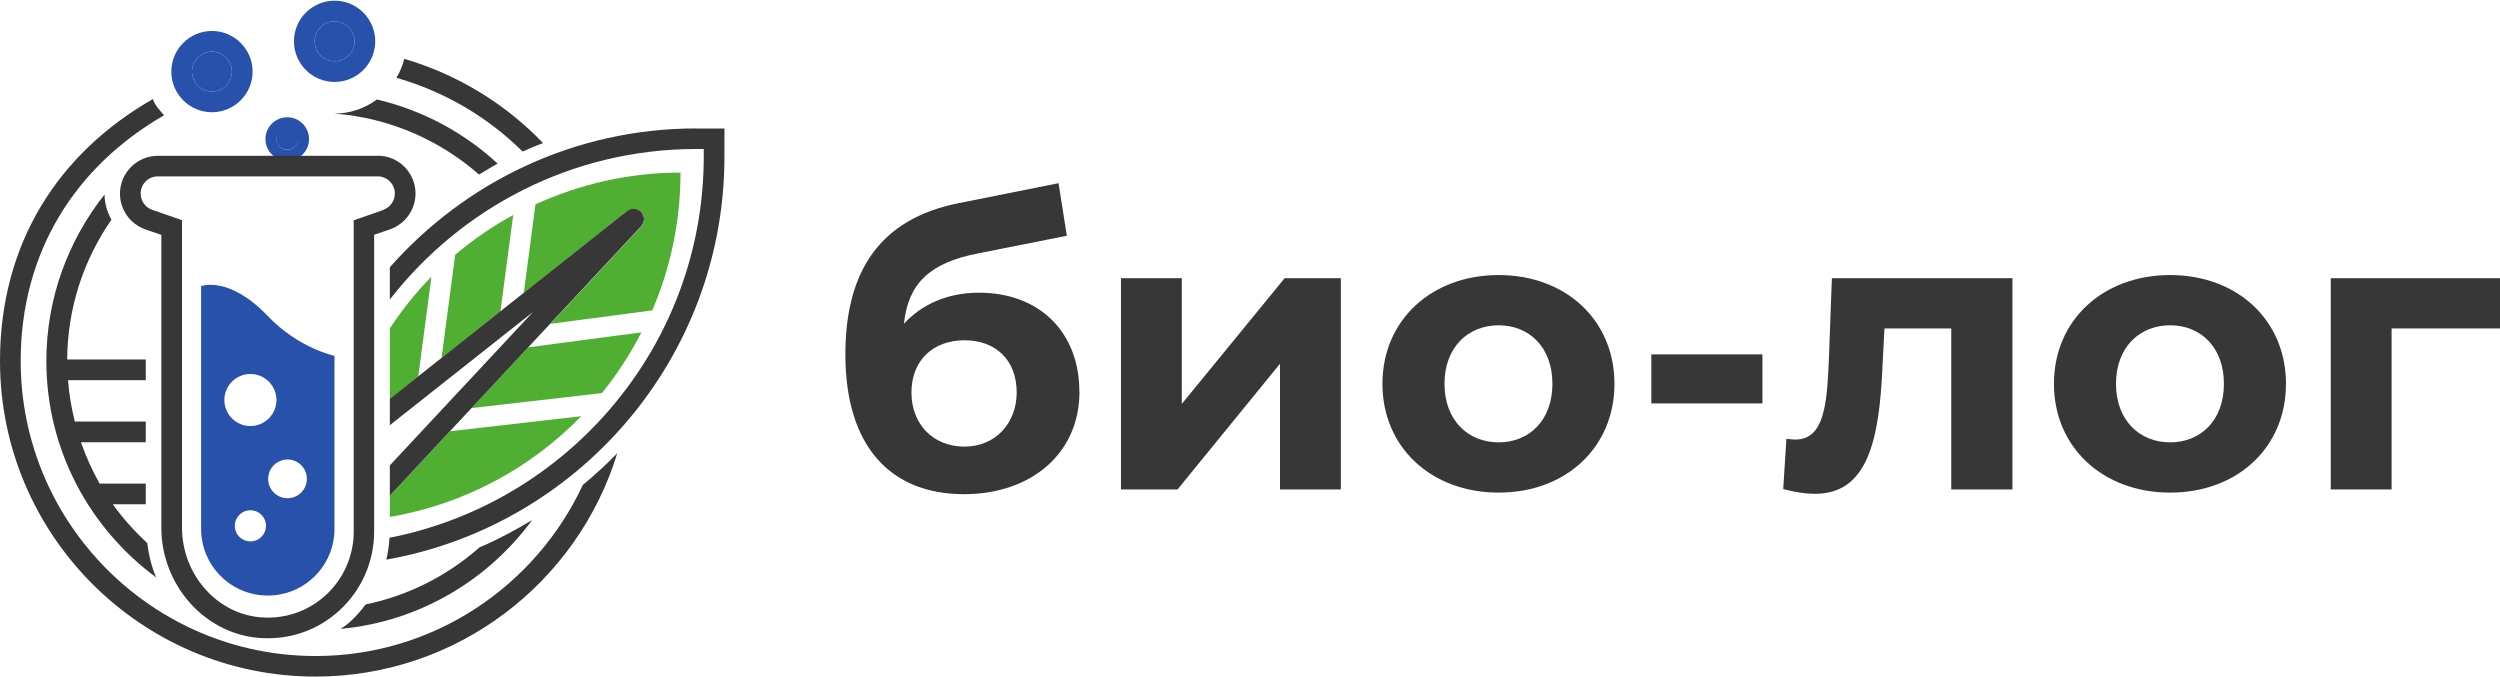
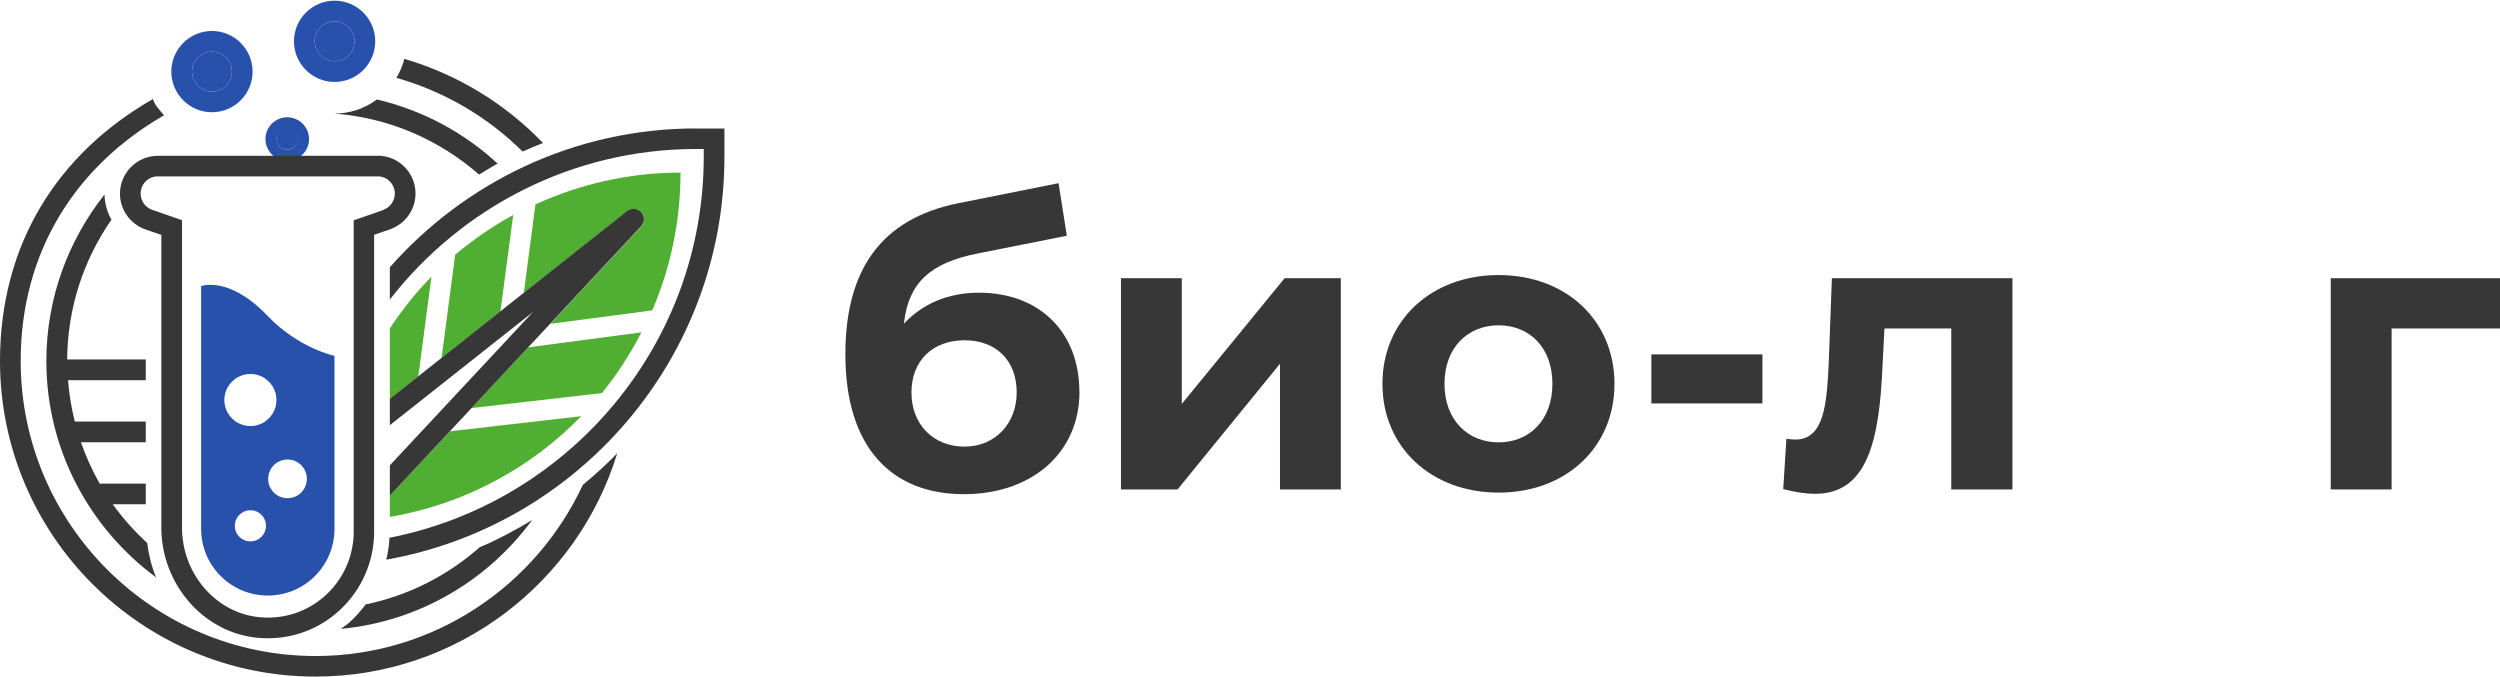
<svg xmlns="http://www.w3.org/2000/svg" width="3155" height="854" viewBox="0 0 3155 854" fill="none">
  <path d="M1362.3 494.373C1362.3 572.226 1301.34 623.667 1216.58 623.667C1125.83 623.667 1066.87 565.623 1066.87 447.232C1066.87 341.125 1111.4 276.325 1209.06 256.516L1335.89 231.179L1346.33 297.515L1234.39 319.781C1173.43 331.605 1146.25 357.402 1140.73 408.536C1163.6 383.813 1196.16 369.379 1235.31 369.379C1312.09 369.379 1362.15 419.438 1362.15 494.22L1362.3 494.373ZM1283.07 495.295C1283.07 454.602 1256.81 429.419 1217.19 429.419C1177.58 429.419 1150.25 454.756 1150.25 495.295C1150.25 535.833 1178.04 563.627 1217.19 563.627C1256.35 563.627 1283.07 533.837 1283.07 495.295Z" fill="#373737" />
  <path d="M1414.66 351.106H1491.43V509.729L1621.19 351.106H1692.13V617.678H1615.35V459.056L1486.06 617.678H1414.66V351.106Z" fill="#373737" />
  <path d="M1744.64 484.392C1744.64 404.083 1806.52 347.114 1891.28 347.114C1976.04 347.114 2037.46 404.083 2037.46 484.392C2037.46 564.702 1976.04 621.671 1891.28 621.671C1806.52 621.671 1744.64 564.702 1744.64 484.392ZM1959.15 484.392C1959.15 438.326 1929.97 410.532 1891.28 410.532C1852.59 410.532 1822.95 438.326 1822.95 484.392C1822.95 530.459 1852.74 558.252 1891.28 558.252C1929.82 558.252 1959.15 530.459 1959.15 484.392Z" fill="#373737" />
  <path d="M2083.99 447.232H2224.18V509.115H2083.99V447.232Z" fill="#373737" />
  <path d="M2539.72 351.106V617.678H2462.49V414.525H2378.19L2375.73 461.666C2371.74 556.87 2356.38 623.206 2290.51 623.206C2278.69 623.206 2265.79 621.21 2250.43 617.218L2254.43 553.799C2258.42 554.26 2262.41 554.721 2265.79 554.721C2302.49 554.721 2305.41 508.654 2307.86 458.134L2311.85 351.106H2539.72Z" fill="#373737" />
-   <path d="M2592.08 484.392C2592.08 404.083 2653.96 347.114 2738.72 347.114C2823.48 347.114 2884.9 404.083 2884.9 484.392C2884.9 564.702 2823.48 621.671 2738.72 621.671C2653.96 621.671 2592.08 564.702 2592.08 484.392ZM2806.59 484.392C2806.59 438.326 2777.42 410.532 2738.72 410.532C2700.03 410.532 2670.39 438.326 2670.39 484.392C2670.39 530.459 2700.18 558.252 2738.72 558.252C2777.27 558.252 2806.59 530.459 2806.59 484.392Z" fill="#373737" />
  <path d="M3155 414.525H3018.19V617.678H2941.41V351.106H3155V414.525Z" fill="#373737" />
  <path d="M510.248 74.246C508.098 82.845 504.72 90.83 500.267 98.201C561.073 115.552 615.737 147.799 659.499 191.255C667.944 187.416 676.543 183.884 685.295 180.506C637.848 131.061 577.656 94.055 510.248 74.246Z" fill="#373737" />
  <path d="M185.796 685.396C169.827 670.501 155.086 654.225 142.341 636.412H183.953V610.308H125.758C116.391 593.724 108.56 576.372 102.111 558.099H183.953V531.995H94.433C90.134 515.103 87.217 497.598 85.835 479.786H183.953V453.681H84.76C85.221 388.113 105.796 327.459 140.652 277.246C135.278 267.726 132.053 256.823 131.9 245.46C86.142 303.351 58.503 376.289 58.503 455.678C58.503 567.619 113.167 666.816 197.005 728.699C191.324 715.032 187.639 700.445 185.796 685.396Z" fill="#373737" />
  <path d="M605.142 690.771C564.912 726.242 515.776 751.579 461.419 762.788C455.584 770.773 448.828 778.297 441.457 785.054C437.926 788.278 433.78 790.889 429.941 793.653C528.981 784.439 615.737 732.384 671.63 656.221C650.286 669.119 628.328 680.943 605.142 690.771Z" fill="#373737" />
  <path d="M337.964 398.862C288.828 347.421 253.819 361.087 253.819 361.087V667.43C253.819 713.957 291.439 751.579 337.964 751.579C384.49 751.579 422.11 713.957 422.11 667.43V449.074C422.11 449.074 376.966 439.708 337.964 398.862ZM316.007 683.246C305.105 683.246 296.352 674.494 296.352 663.591C296.352 652.689 305.105 643.936 316.007 643.936C326.909 643.936 335.661 652.689 335.661 663.591C335.661 674.494 326.909 683.246 316.007 683.246ZM316.007 537.676C297.888 537.676 283.147 522.935 283.147 504.815C283.147 486.696 297.888 471.954 316.007 471.954C334.126 471.954 348.867 486.696 348.867 504.815C348.867 522.935 334.126 537.676 316.007 537.676ZM362.84 628.734C349.327 628.734 338.425 617.832 338.425 604.319C338.425 590.806 349.327 579.904 362.84 579.904C376.352 579.904 387.254 590.806 387.254 604.319C387.254 617.832 376.352 628.734 362.84 628.734Z" fill="#2751AB" />
  <path d="M362.532 188.952C370.165 188.952 376.352 182.764 376.352 175.132C376.352 167.499 370.165 161.312 362.532 161.312C354.9 161.312 348.713 167.499 348.713 175.132C348.713 182.764 354.9 188.952 362.532 188.952Z" fill="#2751AB" />
  <path d="M878.615 162.08C724.604 162.08 586.716 230.105 491.975 337.286V377.978C581.802 262.658 721.533 188.03 878.615 188.03H888.135V197.551C888.135 435.869 717.08 634.416 491.515 678.64C491.054 688.007 489.672 697.22 487.522 706.28C729.671 663.438 914.239 451.992 914.239 197.704V162.233H878.615V162.08Z" fill="#373737" />
  <path d="M675.775 257.591L661.034 369.686L791.859 266.19C791.859 266.19 792.934 265.729 793.395 265.422C794.163 264.962 794.777 264.654 795.545 264.347C796.312 264.04 797.234 263.887 798.155 263.733C798.923 263.733 799.69 263.58 800.458 263.58C801.38 263.58 802.147 263.733 802.915 264.04C803.683 264.194 804.45 264.501 805.218 264.808C805.986 265.115 806.6 265.576 807.368 266.19C807.829 266.497 808.289 266.651 808.75 267.111C809.057 267.418 809.057 267.726 809.364 267.879C809.671 268.186 809.978 268.186 810.132 268.493C810.439 268.954 810.593 269.568 810.9 270.029C811.36 270.797 811.821 271.411 811.974 272.332C812.282 273.1 812.435 274.021 812.589 274.789C812.589 275.557 812.742 276.325 812.742 277.246C812.742 278.167 812.589 278.935 812.282 279.703C812.128 280.471 811.821 281.238 811.514 282.006C811.207 282.774 810.592 283.542 810.132 284.31C809.825 284.77 809.671 285.231 809.364 285.692L694.662 408.689L823.184 391.645C846.063 338.361 858.807 279.549 858.807 217.82C793.395 217.82 731.668 232.408 675.775 257.898V257.591Z" fill="#50AE32" />
  <path d="M735.506 611.998C676.236 739.295 547.561 827.897 398.31 827.897C193.166 827.897 26.104 660.982 26.104 455.678C26.104 317.786 95.369 209.84 207 145.5C201.626 138.744 195.48 133.412 193.023 124.967C72.947 193.606 0 307.805 0 455.678C0 675.262 178.579 853.848 398.156 853.848C577.196 853.848 729.057 734.995 778.961 572.073C765.142 586.047 750.708 599.56 735.506 611.998Z" fill="#373737" />
  <path d="M475.699 125.533C460.651 136.589 442.225 143.346 422.11 143.346C491.668 148.72 554.931 176.821 604.528 220.277C612.359 215.67 620.037 210.757 628.021 206.457C585.795 167.454 533.588 139.2 475.699 125.533Z" fill="#373737" />
  <path d="M267.485 141.657C295.738 141.657 318.771 118.623 318.771 90.369C318.771 62.115 295.738 39.082 267.485 39.082C239.232 39.082 216.199 62.115 216.199 90.369C216.199 118.623 239.232 141.657 267.485 141.657ZM267.485 65.186C281.304 65.186 292.667 76.549 292.667 90.369C292.667 104.189 281.304 115.552 267.485 115.552C253.665 115.552 242.303 104.189 242.303 90.369C242.303 76.549 253.665 65.186 267.485 65.186Z" fill="#2751AB" />
  <path d="M267.485 65.186C281.304 65.186 292.667 76.549 292.667 90.369C292.667 104.189 281.304 115.552 267.485 115.552C253.665 115.552 242.303 104.189 242.303 90.369C242.303 76.549 253.665 65.186 267.485 65.186Z" fill="#2751AB" />
  <path fill-rule="evenodd" clip-rule="evenodd" d="M422.264 103.421C450.517 103.421 473.549 80.388 473.549 52.134C473.549 23.88 450.517 0.846 422.264 0.846C394.01 0.846 370.978 23.88 370.978 52.134C370.978 80.388 394.01 103.421 422.264 103.421ZM447.446 52.134C447.446 38.314 436.083 26.951 422.264 26.951C408.444 26.951 397.081 38.314 397.081 52.134C397.081 65.954 408.444 77.317 422.264 77.317C436.083 77.317 447.446 65.954 447.446 52.134Z" fill="#2751AB" />
  <path d="M422.264 26.951C436.083 26.951 447.446 38.314 447.446 52.134C447.446 65.954 436.083 77.317 422.264 77.317C408.444 77.317 397.081 65.954 397.081 52.134C397.081 38.314 408.444 26.951 422.264 26.951Z" fill="#2751AB" />
  <path d="M362.5 203C377.65 203 390 190.65 390 175.5C390 160.35 377.65 148 362.5 148C347.35 148 335 160.35 335 175.5C335 190.65 347.35 203 362.5 203ZM362.5 161.997C369.91 161.997 376.003 168.09 376.003 175.5C376.003 182.91 369.91 189.003 362.5 189.003C355.09 189.003 348.997 182.91 348.997 175.5C348.997 168.09 355.09 161.997 362.5 161.997Z" fill="#2751AB" />
  <path fill-rule="evenodd" clip-rule="evenodd" d="M476.774 196.629H396.006H328.751H199.155C172.898 196.629 151.401 218.127 151.401 244.385C151.401 264.654 164.299 282.774 183.493 289.53L203.608 296.44V665.895C203.608 737.298 256.89 798.413 324.759 804.862C329.212 805.323 333.665 805.476 338.118 805.476C371.592 805.476 403.223 793.346 428.252 770.466C456.198 744.976 472.167 708.736 472.167 670.962V296.287L492.283 289.377C511.476 282.62 524.375 264.501 524.375 244.232C524.375 217.82 502.878 196.476 476.62 196.476L476.774 196.629ZM446.371 278.014L483.991 264.962L483.684 264.808C492.436 261.737 498.271 253.445 498.271 244.232C498.271 232.254 488.597 222.58 476.62 222.58H199.155C187.178 222.58 177.504 232.254 177.504 244.232C177.504 253.598 183.339 261.737 192.091 264.808L229.711 277.86V665.895C229.711 724.092 272.552 773.69 327.369 778.911C358.54 781.829 388.022 772.001 410.901 751.271C433.473 730.695 446.371 701.519 446.371 671.115V278.014Z" fill="#373737" />
  <path d="M631.553 393.027L647.676 271.257C621.572 285.538 597.157 302.429 574.432 321.47L557.234 451.838L631.553 393.027Z" fill="#50AE32" />
  <path d="M491.976 625.51V652.382C585.948 636.259 669.787 590.806 733.51 525.238L567.829 544.279L491.976 625.51Z" fill="#50AE32" />
  <path d="M544.49 349.11C524.835 369.072 507.484 391.031 491.976 414.371V503.433L527.906 475.026L544.49 348.957V349.11Z" fill="#50AE32" />
  <path d="M595.161 514.95L759.614 496.063C778.808 472.415 795.391 446.771 809.518 419.438L666.562 438.326L595.008 514.95H595.161Z" fill="#50AE32" />
  <path d="M812.435 274.636C812.435 273.714 812.128 272.946 811.821 272.179C811.514 271.411 811.207 270.643 810.746 269.875C810.439 269.415 810.286 268.8 809.978 268.34C809.825 268.033 809.364 267.879 809.211 267.726C809.057 267.418 808.904 267.111 808.596 266.958C808.136 266.497 807.675 266.344 807.215 266.036C806.447 265.576 805.833 265.115 805.065 264.654C804.297 264.347 803.529 264.04 802.762 263.887C801.994 263.733 801.072 263.58 800.305 263.426C799.537 263.426 798.769 263.426 798.002 263.58C797.08 263.58 796.312 263.887 795.391 264.194C794.623 264.501 793.856 264.808 793.241 265.269C792.781 265.576 792.167 265.729 791.706 266.036L491.976 503.279V536.601L672.551 393.795L491.976 587.274V625.51L809.364 285.231C809.364 285.231 809.825 284.31 810.132 283.849C810.593 283.081 811.207 282.467 811.514 281.546C811.821 280.778 812.128 280.01 812.282 279.242C812.435 278.474 812.589 277.553 812.742 276.785C812.742 276.018 812.742 275.25 812.589 274.328L812.435 274.636Z" fill="#373737" />
</svg>